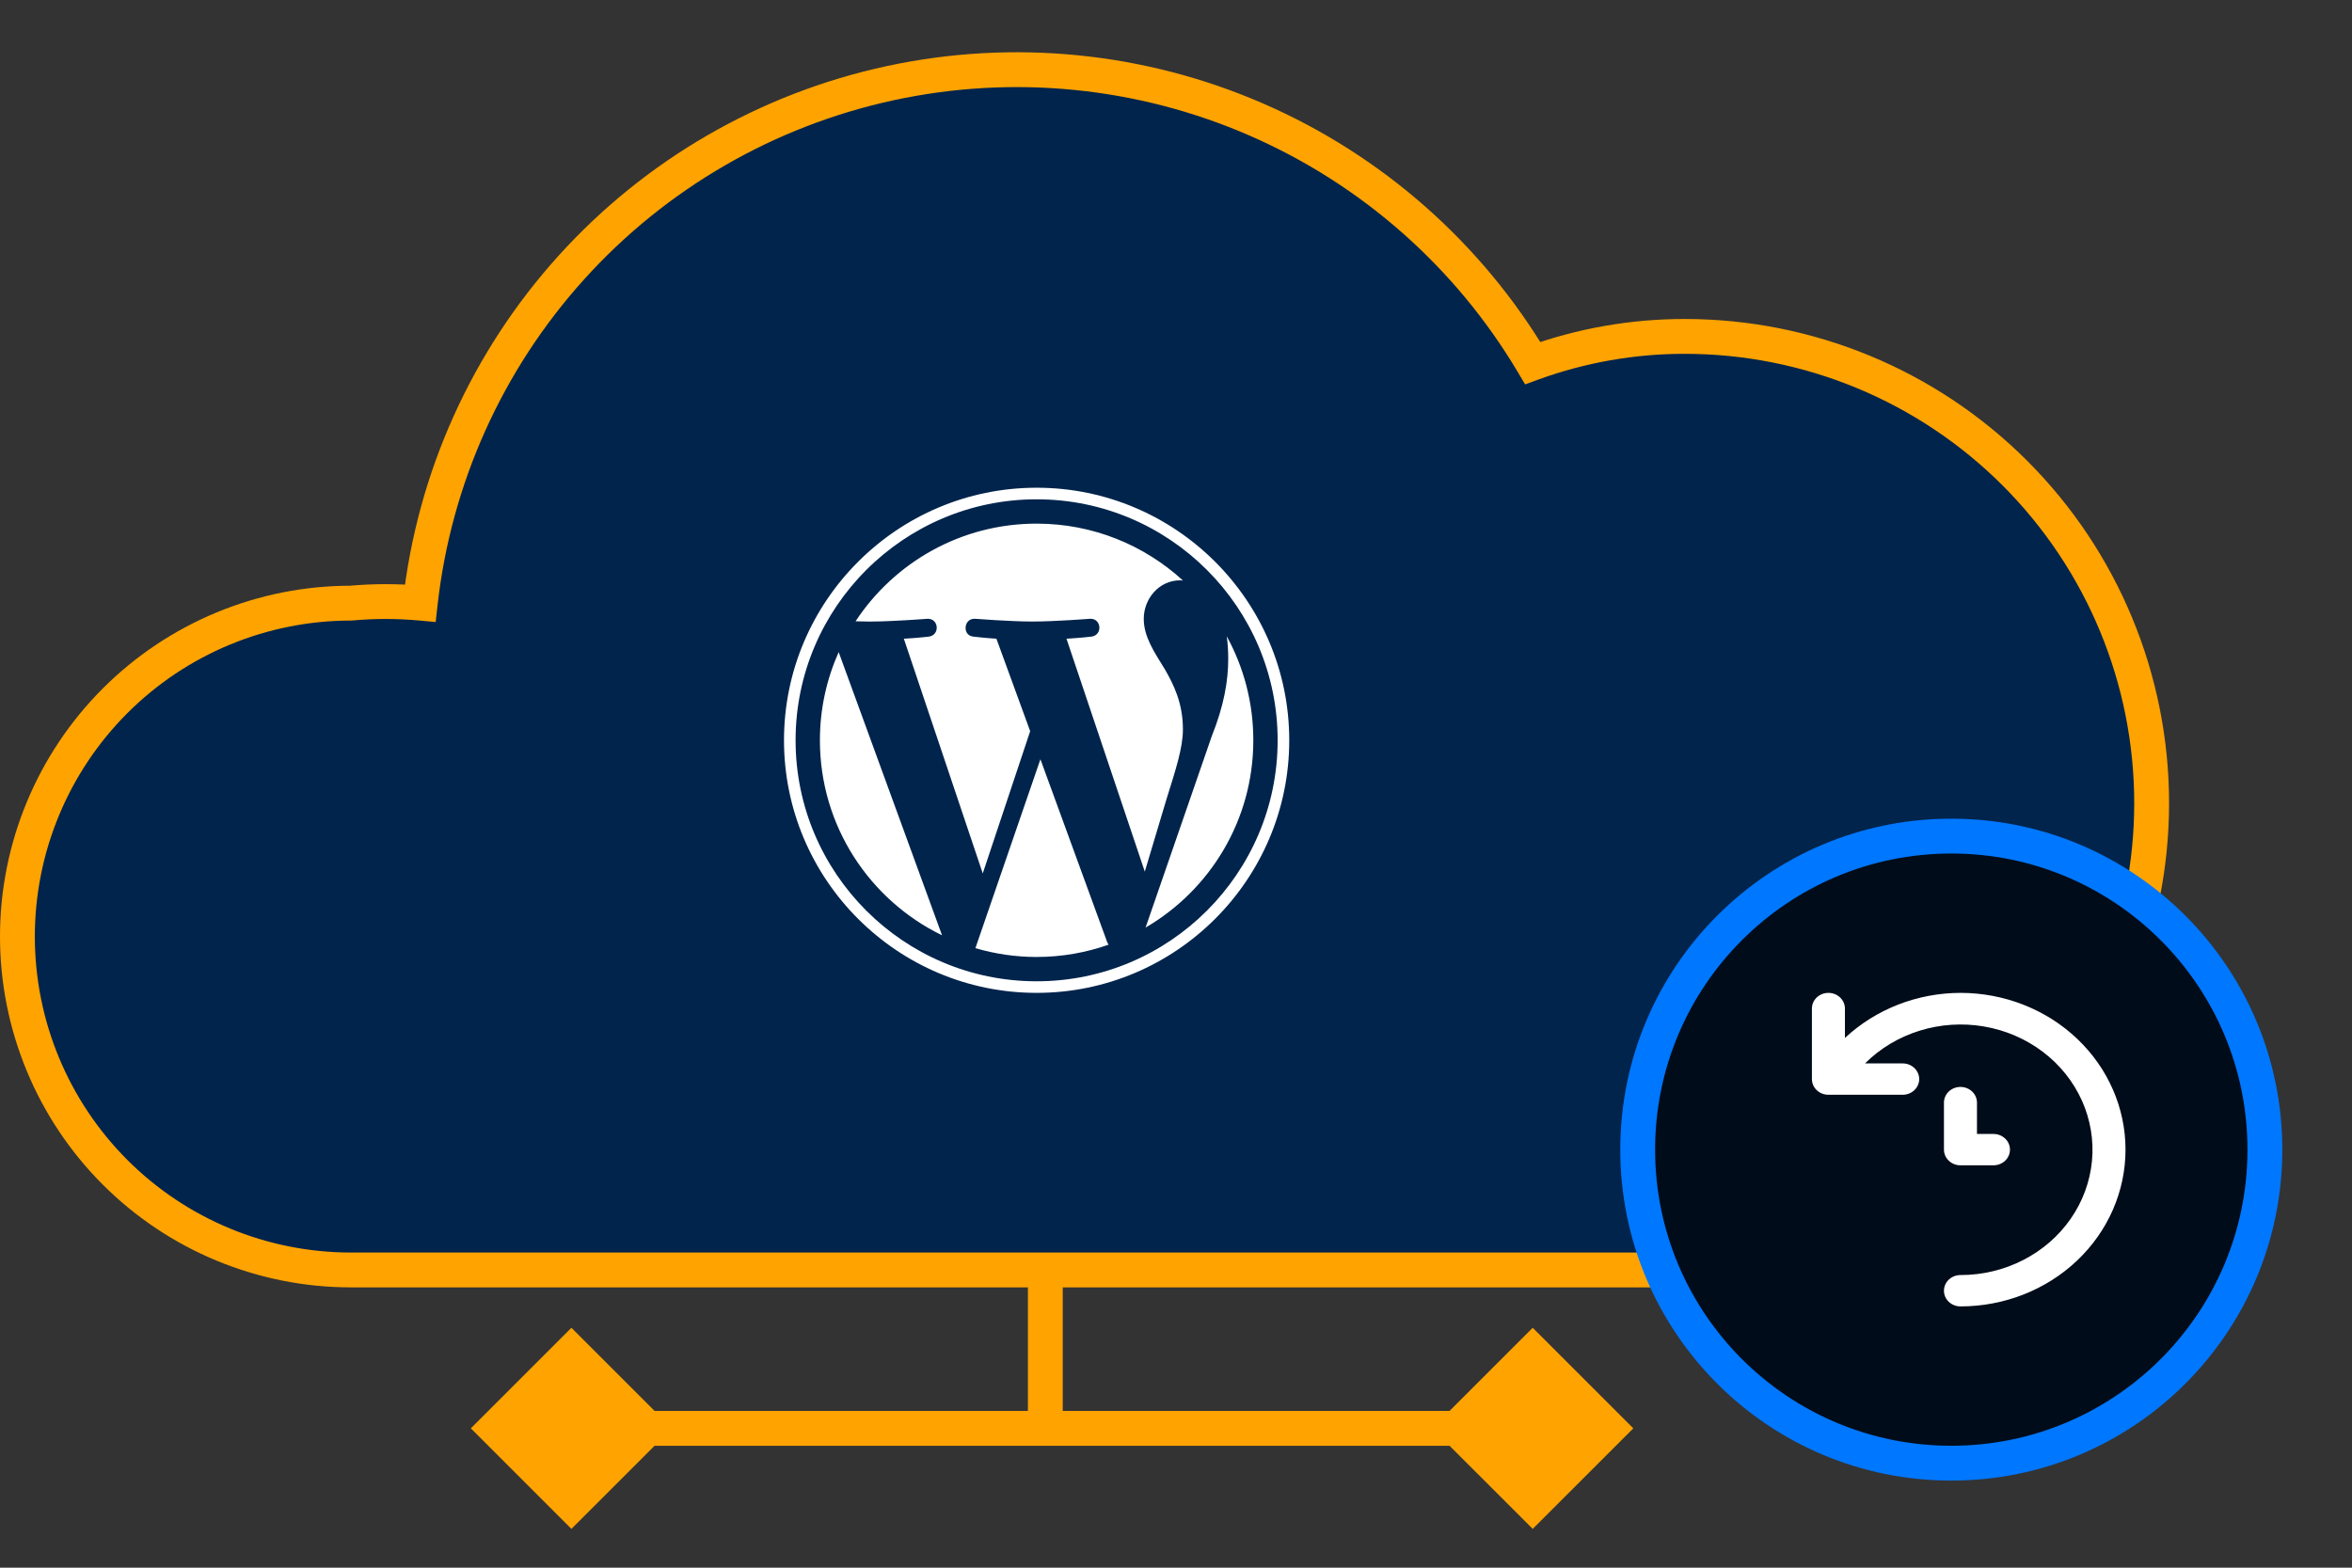
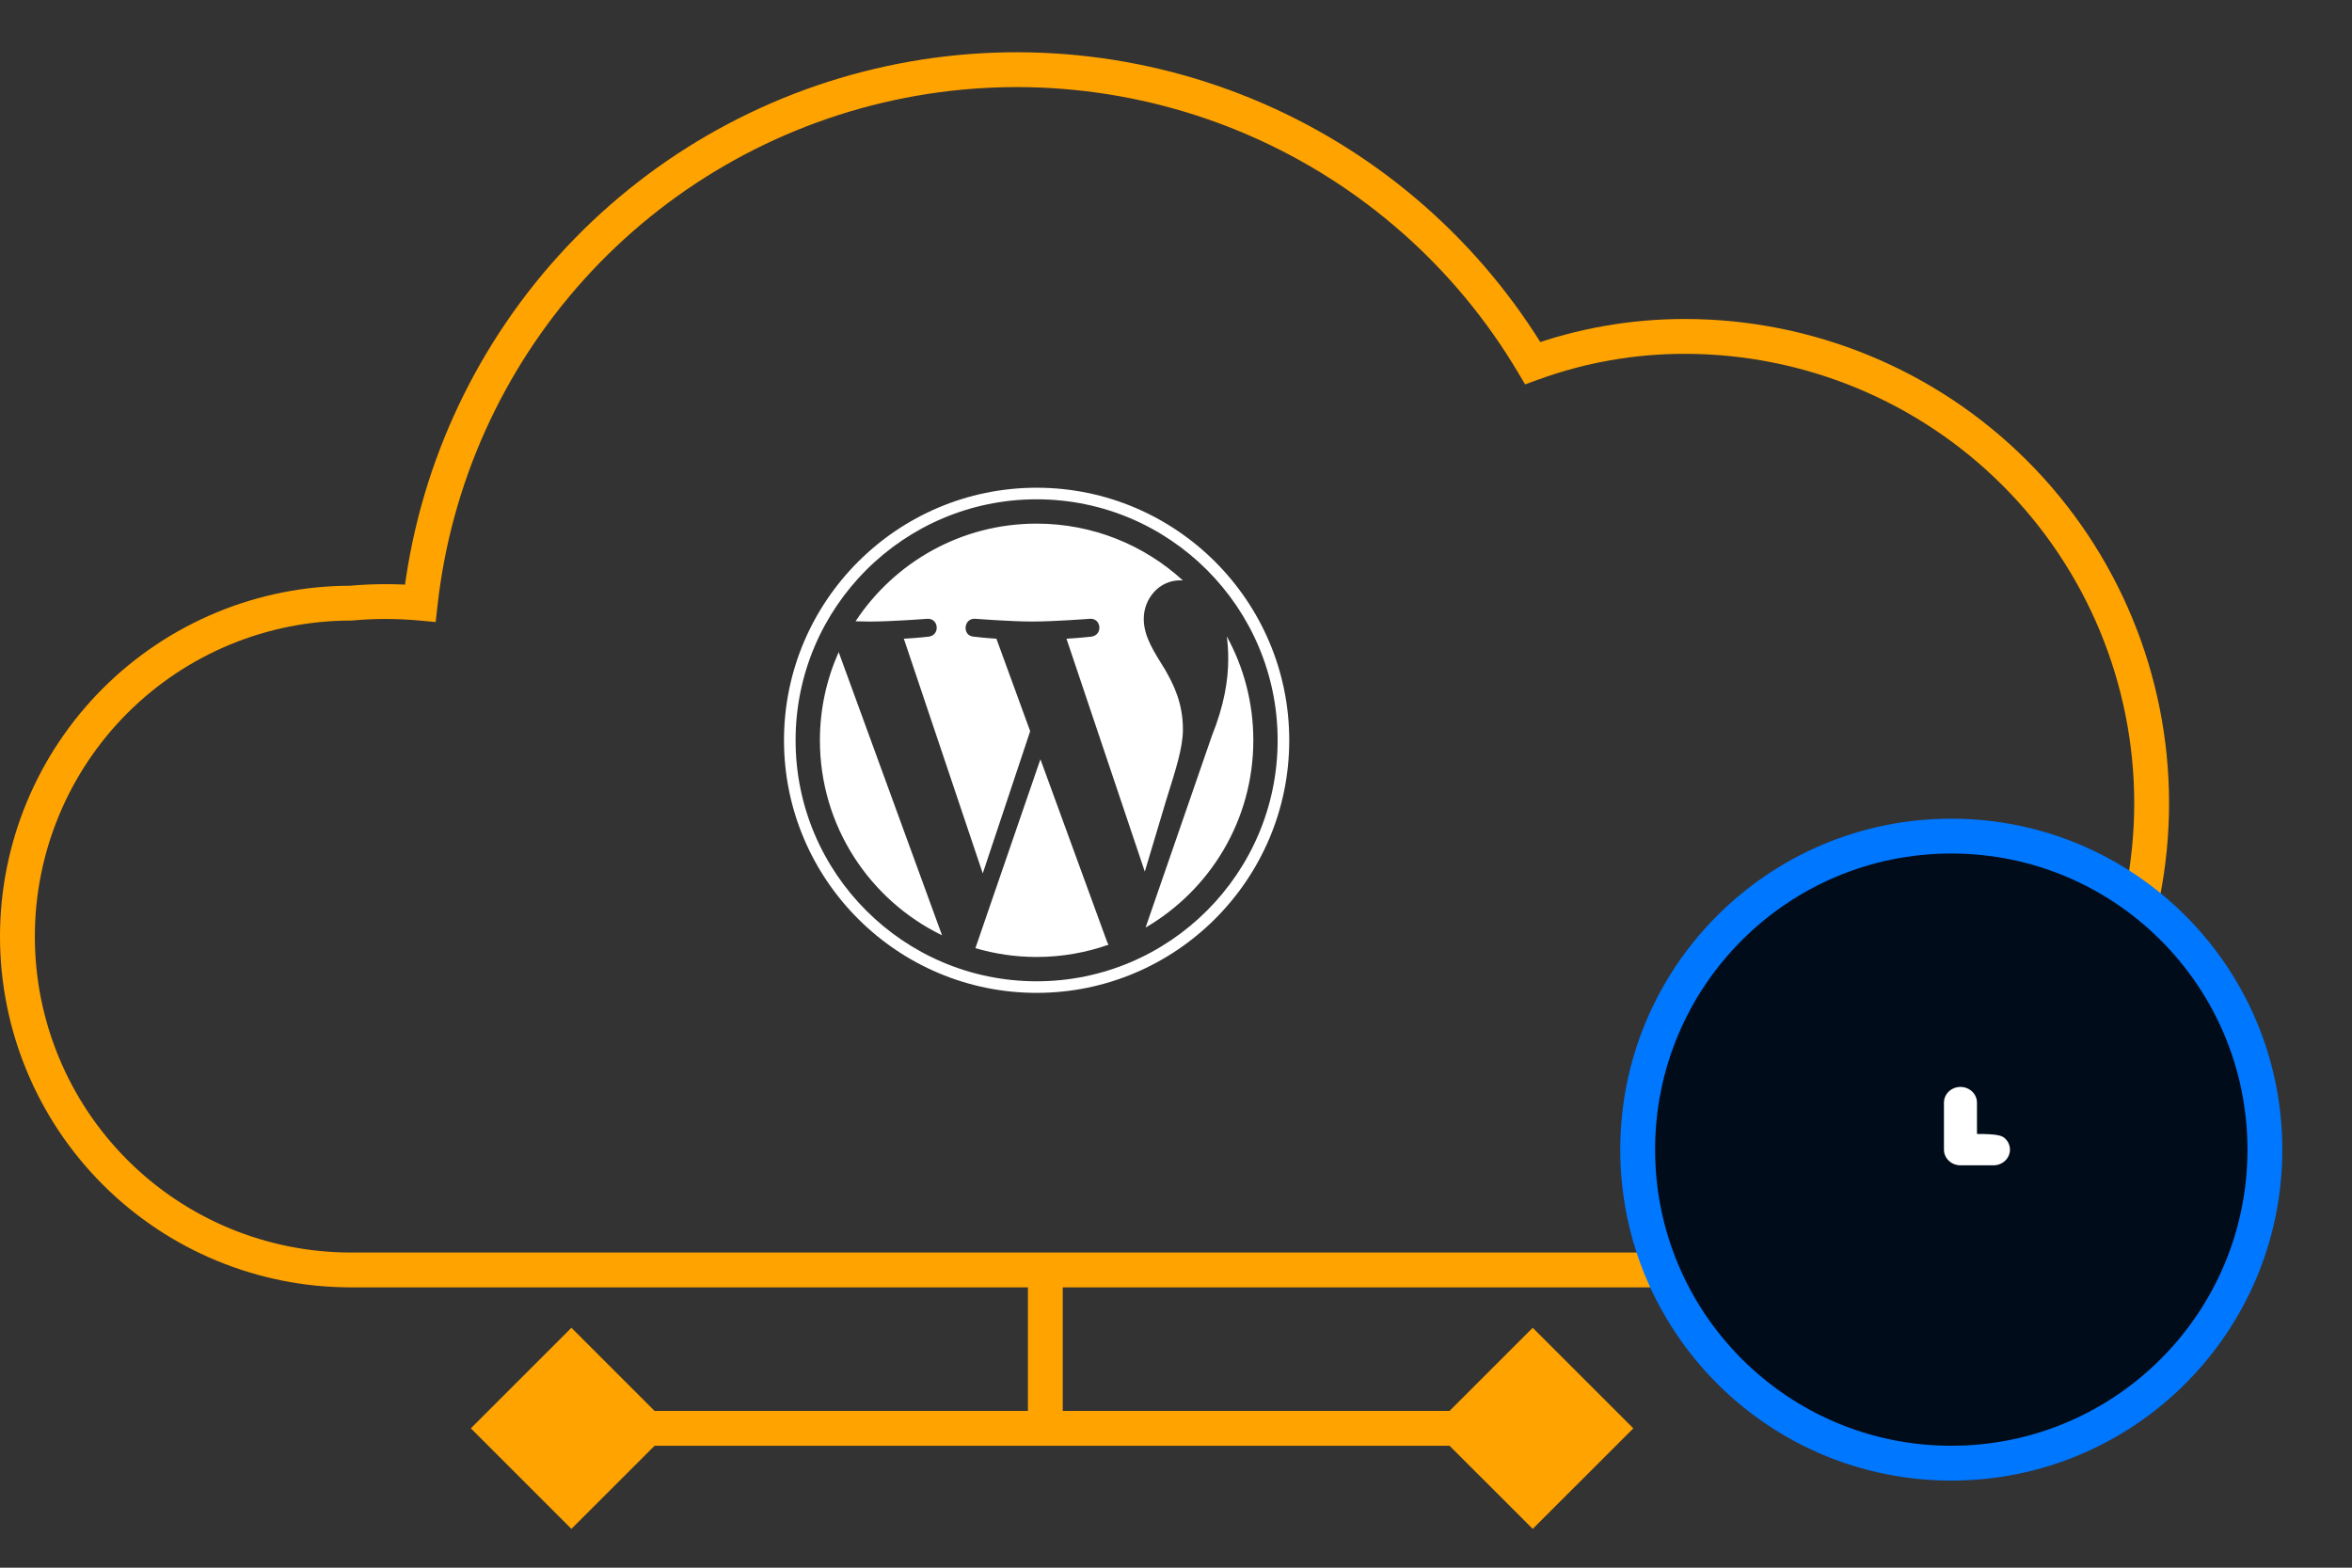
<svg xmlns="http://www.w3.org/2000/svg" width="135" height="90" viewBox="0 0 135 90" fill="none">
  <rect x="0" y="0" width="135" height="90" fill="#333333" stroke="none" />
-   <path d="M96.703 19.313C93.727 19.31 90.773 19.828 87.975 20.844C84.286 14.64 78.741 9.751 72.123 6.868C65.505 3.984 58.149 3.253 51.093 4.775C44.037 6.298 37.638 9.999 32.798 15.355C27.959 20.711 24.924 27.452 24.122 34.626C22.797 34.505 21.465 34.505 20.141 34.626C15.064 34.626 10.196 36.642 6.606 40.232C3.017 43.821 1 48.69 1 53.766C1 58.843 3.017 63.711 6.606 67.301C10.196 70.89 15.064 72.907 20.141 72.907H60H77.562H96.703C103.81 72.907 110.626 70.084 115.651 65.058C120.677 60.033 123.5 53.217 123.5 46.11C123.5 39.003 120.677 32.187 115.651 27.162C110.626 22.136 103.81 19.313 96.703 19.313Z" fill="#00244C" />
  <path d="M87.975 20.844L87.115 21.355L87.538 22.067L88.316 21.784L87.975 20.844ZM96.703 19.313L96.702 20.313H96.703V19.313ZM6.606 67.301L7.313 66.594L6.606 67.301ZM6.606 40.232L7.313 40.939L6.606 40.232ZM20.141 34.626V35.626H20.186L20.231 35.621L20.141 34.626ZM24.122 34.626L24.031 35.621L25.007 35.71L25.116 34.737L24.122 34.626ZM32.798 15.355L33.54 16.025L32.798 15.355ZM93.749 82L87.975 76.227L82.201 82L87.975 87.773L93.749 82ZM27.025 82L32.798 87.773L38.572 82L32.798 76.227L27.025 82ZM88.316 21.784C91.004 20.808 93.842 20.31 96.702 20.313L96.704 18.313C93.611 18.31 90.541 18.849 87.634 19.904L88.316 21.784ZM96.703 20.313C103.545 20.313 110.106 23.031 114.944 27.869L116.358 26.455C111.146 21.242 104.075 18.313 96.703 18.313V20.313ZM114.944 27.869C119.782 32.707 122.5 39.268 122.5 46.11H124.5C124.5 38.738 121.571 31.668 116.358 26.455L114.944 27.869ZM122.5 46.11C122.5 52.952 119.782 59.513 114.944 64.351L116.358 65.765C121.571 60.552 124.5 53.482 124.5 46.11H122.5ZM114.944 64.351C110.106 69.189 103.545 71.907 96.703 71.907V73.907C104.075 73.907 111.146 70.978 116.358 65.765L114.944 64.351ZM96.703 71.907H77.562V73.907H96.703V71.907ZM20.141 71.907C15.329 71.907 10.715 69.996 7.313 66.594L5.899 68.008C9.676 71.785 14.799 73.907 20.141 73.907V71.907ZM7.313 66.594C3.911 63.191 2 58.577 2 53.766H0C0 59.108 2.122 64.231 5.899 68.008L7.313 66.594ZM2 53.766C2 48.955 3.911 44.341 7.313 40.939L5.899 39.525C2.122 43.302 0 48.425 0 53.766H2ZM7.313 40.939C10.715 37.537 15.329 35.626 20.141 35.626V33.626C14.799 33.626 9.676 35.748 5.899 39.525L7.313 40.939ZM20.231 35.621C21.495 35.506 22.767 35.506 24.031 35.621L24.212 33.63C22.828 33.504 21.435 33.504 20.05 33.63L20.231 35.621ZM25.116 34.737C25.894 27.771 28.841 21.226 33.54 16.025L32.056 14.685C27.076 20.196 23.953 27.132 23.128 34.514L25.116 34.737ZM33.54 16.025C38.239 10.825 44.453 7.232 51.304 5.753L50.882 3.798C43.621 5.365 37.036 9.173 32.056 14.685L33.54 16.025ZM51.304 5.753C58.155 4.274 65.298 4.985 71.724 7.784L72.522 5.951C65.713 2.984 58.143 2.231 50.882 3.798L51.304 5.753ZM71.724 7.784C78.149 10.584 83.533 15.331 87.115 21.355L88.835 20.333C85.038 13.949 79.332 8.918 72.522 5.951L71.724 7.784ZM77.562 71.907H60V73.907H77.562V71.907ZM60 71.907H20.141V73.907H60V71.907ZM59 72.907V82H61V72.907H59ZM60 83H87.975V81H60V83ZM60 81H32.798V83H60V81Z" fill="#FFA300" />
  <path d="M47.061 42.5C47.061 47.423 49.922 51.678 54.071 53.695L48.138 37.437C47.448 38.984 47.061 40.696 47.061 42.5ZM67.897 41.872C67.897 40.335 67.344 39.27 66.871 38.441C66.24 37.417 65.649 36.549 65.649 35.524C65.649 34.381 66.517 33.316 67.738 33.316C67.793 33.316 67.846 33.323 67.899 33.327C65.686 31.299 62.738 30.061 59.5 30.061C55.154 30.061 51.331 32.291 49.107 35.668C49.399 35.677 49.674 35.683 49.907 35.683C51.208 35.683 53.222 35.525 53.222 35.525C53.893 35.485 53.972 36.47 53.302 36.55C53.302 36.55 52.628 36.629 51.879 36.668L56.408 50.142L59.13 41.977L57.192 36.668C56.522 36.628 55.888 36.549 55.888 36.549C55.218 36.51 55.296 35.485 55.966 35.524C55.966 35.524 58.021 35.682 59.243 35.682C60.544 35.682 62.558 35.524 62.558 35.524C63.229 35.485 63.308 36.47 62.638 36.549C62.638 36.549 61.962 36.628 61.214 36.668L65.709 50.039L66.95 45.893C67.487 44.173 67.897 42.937 67.897 41.872ZM59.718 43.588L55.986 54.433C57.1 54.76 58.279 54.939 59.5 54.939C60.948 54.939 62.337 54.689 63.63 54.234C63.597 54.181 63.567 54.124 63.542 54.063L59.718 43.588ZM70.414 36.532C70.468 36.928 70.498 37.353 70.498 37.811C70.498 39.073 70.262 40.492 69.552 42.266L65.753 53.252C69.451 51.095 71.938 47.089 71.938 42.5C71.938 40.337 71.386 38.304 70.414 36.532ZM59.5 28C51.505 28 45 34.505 45 42.5C45 50.496 51.505 57 59.5 57C67.494 57 74 50.496 74 42.5C74 34.505 67.494 28 59.5 28ZM59.5 56.335C51.871 56.335 45.665 50.129 45.665 42.5C45.665 34.871 51.871 28.665 59.5 28.665C67.128 28.665 73.334 34.871 73.334 42.5C73.334 50.129 67.128 56.335 59.5 56.335Z" fill="white" />
  <circle cx="112" cy="66" r="18" fill="#000C19" stroke="#0077FF" stroke-width="2" />
-   <path d="M112.526 57C110.044 57.006 107.664 57.936 105.895 59.589V57.9C105.895 57.661 105.795 57.432 105.617 57.264C105.44 57.095 105.199 57 104.947 57C104.696 57 104.455 57.095 104.277 57.264C104.1 57.432 104 57.661 104 57.9V61.95C104 62.068 104.024 62.185 104.072 62.294C104.12 62.404 104.189 62.503 104.277 62.587C104.365 62.67 104.47 62.736 104.585 62.782C104.7 62.827 104.823 62.85 104.947 62.85H109.211C109.462 62.85 109.703 62.755 109.88 62.586C110.058 62.418 110.158 62.189 110.158 61.95C110.158 61.711 110.058 61.482 109.88 61.314C109.703 61.145 109.462 61.05 109.211 61.05H107.049C107.913 60.187 108.989 59.542 110.18 59.172C111.371 58.801 112.641 58.718 113.874 58.929C115.108 59.139 116.267 59.638 117.248 60.379C118.229 61.12 119 62.081 119.494 63.176C119.987 64.271 120.187 65.464 120.075 66.65C119.963 67.836 119.543 68.977 118.852 69.971C118.161 70.965 117.222 71.78 116.118 72.343C115.014 72.907 113.78 73.201 112.526 73.2C112.275 73.2 112.034 73.295 111.856 73.464C111.679 73.632 111.579 73.861 111.579 74.1C111.579 74.339 111.679 74.568 111.856 74.736C112.034 74.905 112.275 75 112.526 75C115.039 75 117.449 74.052 119.225 72.364C121.002 70.676 122 68.387 122 66C122 63.613 121.002 61.324 119.225 59.636C117.449 57.948 115.039 57 112.526 57Z" fill="white" />
-   <path d="M114.421 66.9H112.526C112.402 66.9 112.279 66.877 112.164 66.832C112.049 66.786 111.944 66.72 111.856 66.636C111.768 66.553 111.699 66.454 111.651 66.344C111.603 66.235 111.579 66.118 111.579 66V63.3C111.579 63.061 111.679 62.832 111.856 62.664C112.034 62.495 112.275 62.4 112.526 62.4C112.778 62.4 113.019 62.495 113.196 62.664C113.374 62.832 113.474 63.061 113.474 63.3V65.1H114.421C114.672 65.1 114.913 65.195 115.091 65.364C115.269 65.532 115.368 65.761 115.368 66C115.368 66.239 115.269 66.468 115.091 66.636C114.913 66.805 114.672 66.9 114.421 66.9Z" fill="white" />
+   <path d="M114.421 66.9H112.526C112.402 66.9 112.279 66.877 112.164 66.832C112.049 66.786 111.944 66.72 111.856 66.636C111.768 66.553 111.699 66.454 111.651 66.344C111.603 66.235 111.579 66.118 111.579 66V63.3C111.579 63.061 111.679 62.832 111.856 62.664C112.034 62.495 112.275 62.4 112.526 62.4C112.778 62.4 113.019 62.495 113.196 62.664C113.374 62.832 113.474 63.061 113.474 63.3V65.1C114.672 65.1 114.913 65.195 115.091 65.364C115.269 65.532 115.368 65.761 115.368 66C115.368 66.239 115.269 66.468 115.091 66.636C114.913 66.805 114.672 66.9 114.421 66.9Z" fill="white" />
</svg>